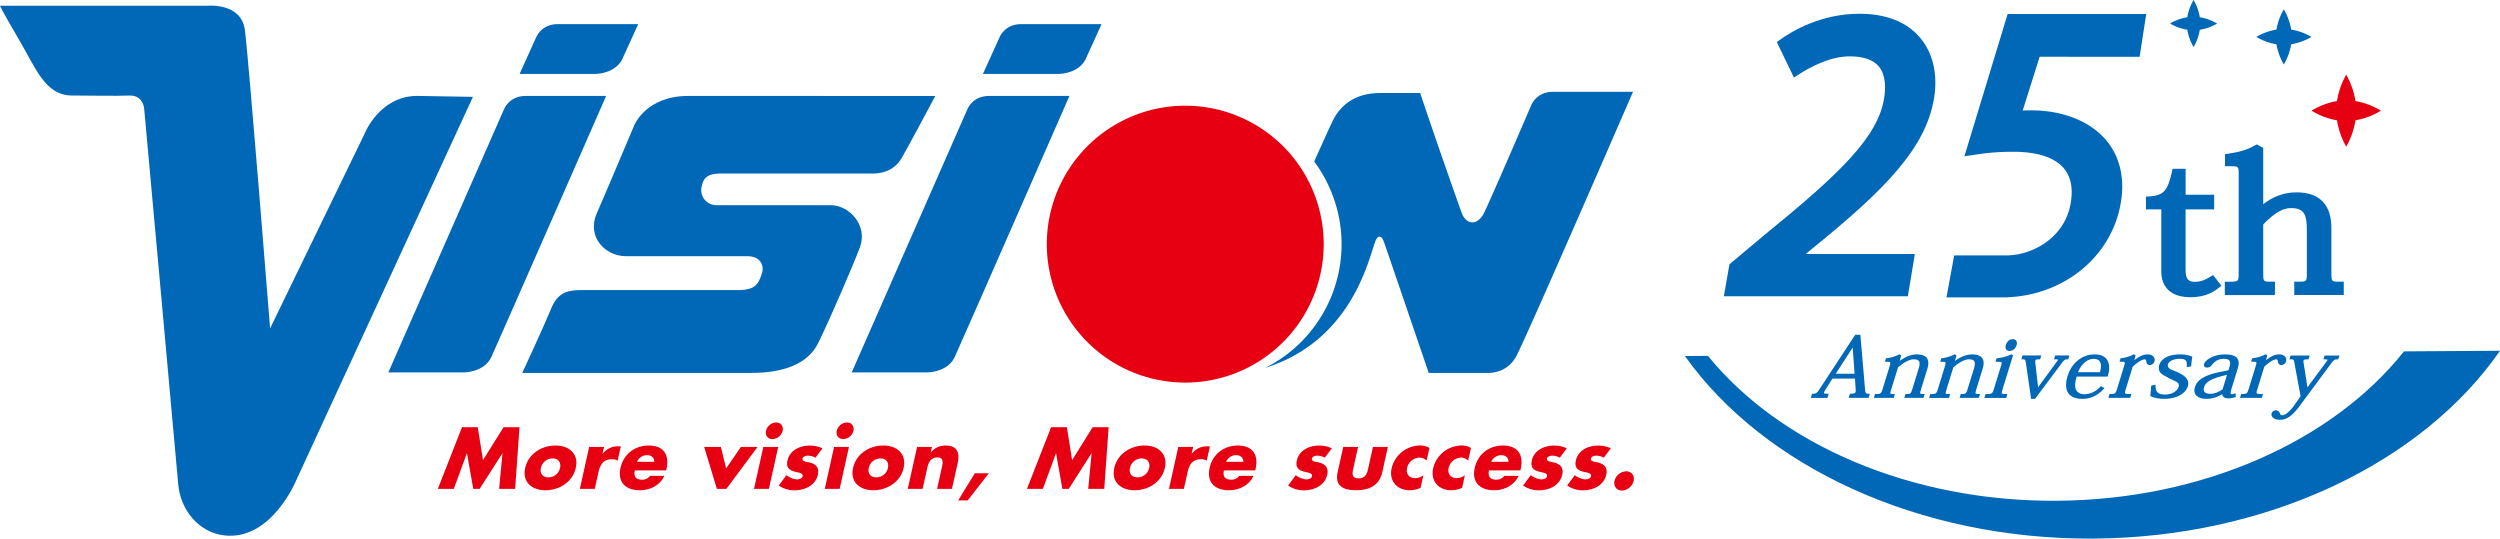
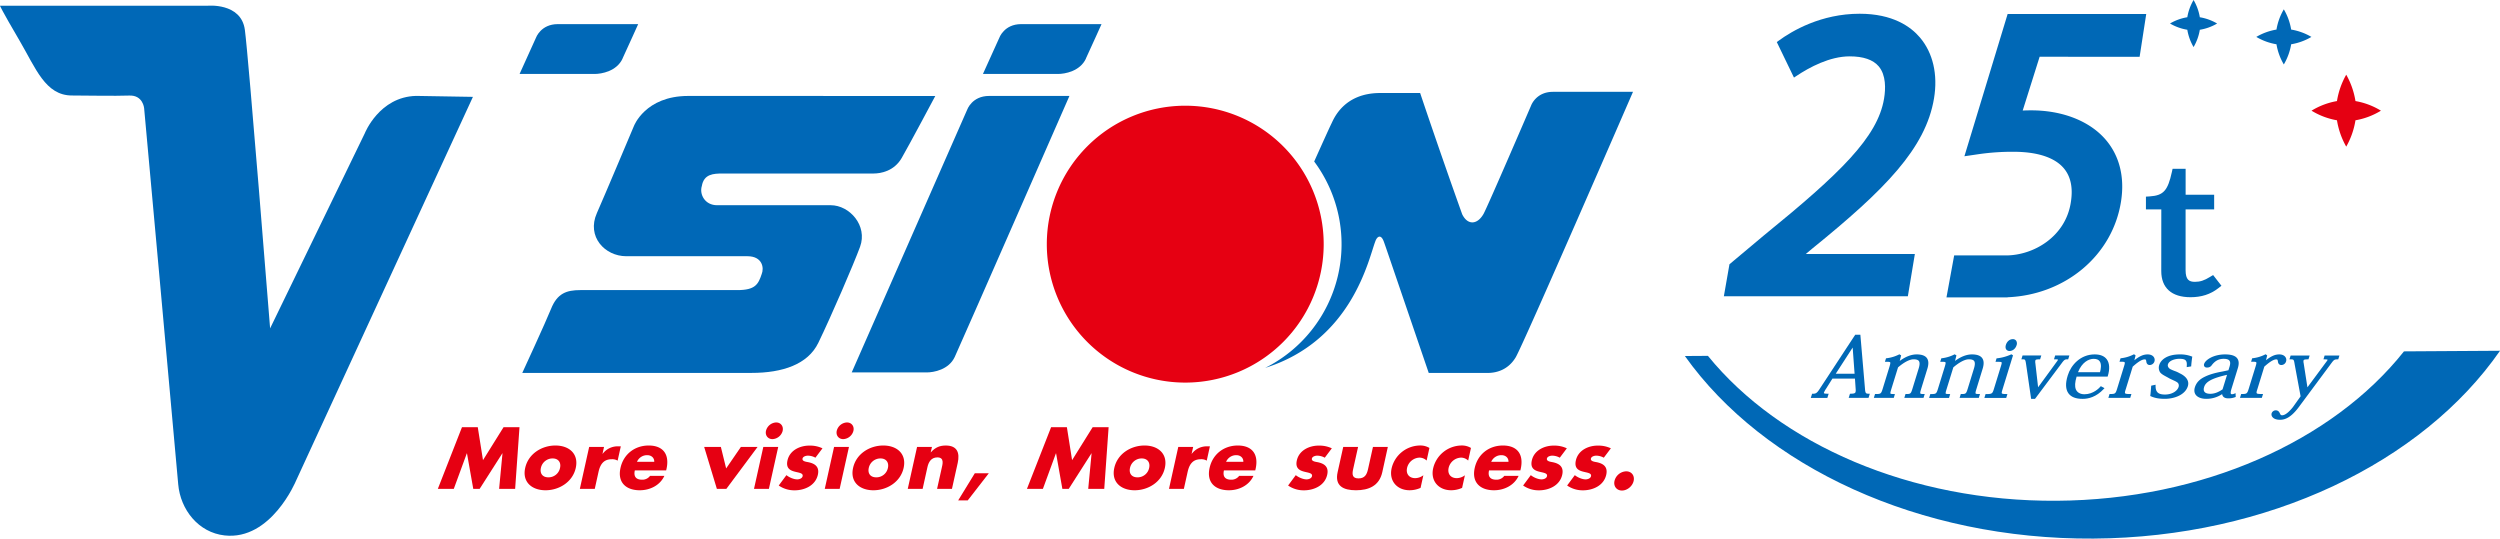
<svg xmlns="http://www.w3.org/2000/svg" width="2602.57" height="560.7" viewBox="0 0 2602.57 560.7">
  <defs>
    <style>
      .cls-1 {
        fill: #0068b7;
      }

      .cls-2 {
        fill: #e60012;
      }

      .cls-3 {
        fill: #e50012;
      }

      .cls-4 {
        fill: #0068b6;
      }
    </style>
  </defs>
  <g id="レイヤー_1" data-name="レイヤー 1">
    <g>
      <g>
        <path class="cls-1" d="M0,6H215.75S251,2.37,254.9,31s26.29,310.84,26.29,310.84l98.53-203s15-38.05,53.42-39l59.19,1L308.07,500.68s-25.81,62.17-74.28,56.71c-27.18-3-45.95-26.78-48.26-53.18-3.46-40-35.49-391.54-35.49-391.54s-1.12-13.78-15.53-13.2S87,99.41,74.87,99.41c-27.66,0-37.72-28.48-54.53-57.15C.75,8.85,0,6,0,6" />
-         <path class="cls-1" d="M511.52,371.61c-6.16,13.27-21.86,16.1-29.26,16.1h-78L524.48,114.23s5.06-14.35,22.8-14.35H631S517.68,358.35,511.52,371.61" />
        <path class="cls-1" d="M648.14,60.94C642,74.2,626.28,77,618.89,77h-78l17-37.55s5-14.34,22.81-14.34h83.66s-10.12,22.53-16.28,35.8" />
        <path class="cls-1" d="M993.91,371.61c-6.17,13.27-21.86,16.1-29.26,16.1h-78l120.2-273.48s5-14.35,22.8-14.35h83.66S1000.06,358.35,993.91,371.61" />
        <path class="cls-1" d="M1130.53,60.94C1124.36,74.2,1108.66,77,1101.26,77h-78l17-37.55s5-14.34,22.78-14.34h83.68s-10.12,22.53-16.28,35.8" />
        <path class="cls-1" d="M716.45,99.88c-44.87,0-56.57,31.42-56.57,31.42S629,204.61,621.34,221.9c-10.86,24.46,8.42,44.83,30.57,44.83l126.13,0c15.81,0,17.59,12.35,14.85,18.73C789.39,296,786.18,302,767.66,302H604.11c-14.17,0-24,3.27-30.49,19.63-5.44,13.58-29.91,66.58-29.91,66.58H782.36c32.34,0,58.66-8.9,69.52-31.3,13.5-27.82,36.94-82.23,43.47-100,8.06-22-10.87-43.28-30.58-43.28l-118.35,0c-12.52,0-18.53-11.29-15.8-20,2.15-12.48,12-13,21.78-13h157c7.39,0,21.28-2.36,29.25-16.1,7.34-12.64,35-64.61,35-64.61Z" />
        <path class="cls-1" d="M1616.67,95.6c-17.76,0-22.79,14.35-22.79,14.35s-45.6,106-49.53,112.83c-6.51,11.33-16.5,11.85-22.17.28-24.28-67.88-43.77-126.23-43.77-126.23h-41.62c-38,0-48.36,27.08-50.69,31.76-1.84,3.66-8.58,18.58-18,39.54A144.11,144.11,0,0,1,1317.08,383c90.51-28.57,107.59-113.18,114.59-131.54,1.79-5.3,6-8.43,9.13.62,4.23,12.06-3.23-9.58,46.56,136.17h61.17c7.4,0,20.63-1.95,29.25-16.08C1585.41,359.7,1700,95.6,1700,95.6Z" />
        <path class="cls-2" d="M1378,254.17a144.12,144.12,0,1,1-144.11-144.12A144.11,144.11,0,0,1,1378,254.17" />
        <polygon class="cls-2" points="480.94 444.72 497.37 444.72 502.81 479.03 524.21 444.72 540.81 444.72 536.28 508.92 519.59 508.92 523.1 471.96 522.92 471.96 499.32 508.92 492.68 508.92 486.14 471.96 485.97 471.96 472.41 508.92 455.8 508.92 480.94 444.72" />
        <path class="cls-2" d="M575.24,477.24c6.31,0,9,4.52,7.77,9.87a12.21,12.21,0,0,1-12.12,9.81c-6.31,0-9-4.27-7.8-9.81a12.44,12.44,0,0,1,12.15-9.87m3-13.45c-14.06,0-28.19,8.43-31.5,23.32s7.2,23.27,21.17,23.27,28.19-8.43,31.47-23.27-7.09-23.32-21.14-23.32" />
        <path class="cls-2" d="M627.24,472.39h.17a19.48,19.48,0,0,1,15.87-7.75h3l-3.31,14.91a10.86,10.86,0,0,0-6.23-1.46c-8.6,0-12,5.71-13.67,13.21l-3.89,17.62H603.64l9.7-43.68h15.47Z" />
        <path class="cls-2" d="M663.13,480.74a11.36,11.36,0,0,1,10.71-6.89c4.18,0,7.4,2.72,7.25,6.89Zm30.73,7.33c3.29-14.91-3.39-24.28-18.56-24.28-14.21,0-26.13,8.78-29.35,23.32-3.34,15.08,5.66,23.27,20.13,23.27,10,0,20.81-4.69,25.55-15h-14.9a9.88,9.88,0,0,1-8.29,4c-6.4,0-9-3.39-7.56-9.69h32.61Z" />
        <polygon class="cls-2" points="755.94 487.64 771.3 465.24 788.67 465.24 756.15 508.92 746.28 508.92 733.05 465.24 750.44 465.24 755.94 487.64" />
        <path class="cls-2" d="M800.44,508.92h-15.5l9.69-43.68h15.52Zm14.35-60.46a11.5,11.5,0,0,1-10.62,8.68c-4.76,0-7.81-3.9-6.75-8.68A11.49,11.49,0,0,1,808,439.78c4.77,0,7.81,3.92,6.76,8.68" />
        <path class="cls-2" d="M848.86,476.48a16.38,16.38,0,0,0-7.87-2.13c-1.8,0-5,.77-5.52,3-.67,3,4.1,3.41,6.13,3.83,6.92,1.45,11.62,4.85,9.83,13-2.56,11.48-14.09,16.26-24.22,16.26a28.4,28.4,0,0,1-16.52-5l8-10.8c2.66,2.21,7.45,4.41,11.29,4.41,2,0,5.06-.92,5.58-3.31.76-3.4-4.05-3.58-8.62-4.85s-8.9-3.68-7.16-11.5c2.37-10.73,13.15-15.5,22.67-15.5a30.37,30.37,0,0,1,13.77,2.82Z" />
        <path class="cls-2" d="M874.1,508.92H858.61l9.69-43.68h15.5Zm14.35-60.46a11.48,11.48,0,0,1-10.61,8.68c-4.77,0-7.81-3.9-6.76-8.68a11.51,11.51,0,0,1,10.61-8.68c4.77,0,7.82,3.92,6.76,8.68" />
        <path class="cls-2" d="M916.55,477.24c6.31,0,9,4.52,7.79,9.9a12.24,12.24,0,0,1-12.14,9.78c-6.3,0-9-4.27-7.79-9.78a12.45,12.45,0,0,1,12.14-9.9m3-13.45c-14.06,0-28.18,8.43-31.48,23.35s7.19,23.24,21.15,23.24,28.18-8.43,31.47-23.24-7.08-23.35-21.14-23.35" />
        <path class="cls-2" d="M968.91,470.86h.15c4.75-5.29,9.49-7.06,15.54-7.06,11.76,0,14.8,7.4,12.41,18.14l-6,27H975.52l4.74-21.28c.92-4.17,3.23-11.5-4.45-11.5-6.29,0-9.12,4.69-10.33,10.15l-5,22.63H945l9.69-43.68h15.5Z" />
        <polygon class="cls-2" points="1029.39 492.65 1007.45 520.93 997.49 520.93 1014.82 492.65 1029.39 492.65" />
        <polygon class="cls-2" points="1094.23 444.72 1110.66 444.72 1116.08 479.03 1137.49 444.72 1154.1 444.72 1149.56 508.92 1132.87 508.92 1136.37 471.96 1136.21 471.96 1112.6 508.92 1105.95 508.92 1099.41 471.96 1099.24 471.96 1085.69 508.92 1069.08 508.92 1094.23 444.72" />
        <path class="cls-2" d="M1188.52,477.24c6.3,0,9,4.52,7.77,9.9a12.22,12.22,0,0,1-12.14,9.78c-6.29,0-9-4.27-7.79-9.78a12.46,12.46,0,0,1,12.16-9.9m3-13.45c-14.06,0-28.2,8.43-31.51,23.35s7.21,23.24,21.18,23.24,28.18-8.43,31.45-23.24-7.08-23.35-21.12-23.35" />
        <path class="cls-2" d="M1240.52,472.39h.17a19.45,19.45,0,0,1,15.85-7.75h3l-3.29,14.91a10.93,10.93,0,0,0-6.24-1.46c-8.61,0-12,5.71-13.66,13.21l-3.91,17.62h-15.49l9.67-43.68h15.51Z" />
        <path class="cls-2" d="M1276.4,480.74a11.37,11.37,0,0,1,10.71-6.89c4.19,0,7.41,2.72,7.24,6.89Zm30.73,7.33c3.31-14.91-3.39-24.28-18.55-24.28-14.22,0-26.14,8.78-29.36,23.34-3.34,15.06,5.66,23.25,20.15,23.25,10,0,20.79-4.69,25.54-15H1290a9.9,9.9,0,0,1-8.3,4c-6.37,0-9-3.39-7.55-9.69h32.6Z" />
        <path class="cls-2" d="M1379.11,476.48a16.36,16.36,0,0,0-7.88-2.13c-1.79,0-5,.77-5.51,3-.66,3,4.09,3.41,6.13,3.83,6.92,1.45,11.61,4.85,9.82,13-2.56,11.48-14.08,16.26-24.21,16.26a28.35,28.35,0,0,1-16.51-5l8-10.8c2.66,2.21,7.44,4.41,11.28,4.41,2,0,5.06-.92,5.59-3.31.75-3.4-4.06-3.58-8.62-4.85s-8.91-3.66-7.17-11.5c2.38-10.73,13.14-15.5,22.68-15.5a30.3,30.3,0,0,1,13.76,2.82Z" />
        <path class="cls-2" d="M1413.8,465.24l-5.18,23.33c-1.24,5.55-.74,9.46,5.65,9.46s8.62-3.91,9.85-9.46l5.18-23.33h15.48L1439,491.55c-3.19,14.39-14.3,18.83-27.41,18.83s-22.28-4.44-19.09-18.83l5.84-26.31Z" />
        <path class="cls-2" d="M1485.16,479.46a10.94,10.94,0,0,0-7.34-3.07,13.82,13.82,0,0,0-13,10.64c-1.4,6.32,2.14,10.74,8.54,10.74a14.53,14.53,0,0,0,8.39-3l-2.89,13.11a27.81,27.81,0,0,1-11.45,2.48c-12.94,0-21.63-9.63-18.7-22.81a30.7,30.7,0,0,1,29.7-23.78,18.06,18.06,0,0,1,9.65,2.56Z" />
        <path class="cls-2" d="M1528.41,479.46a10.92,10.92,0,0,0-7.33-3.07,13.8,13.8,0,0,0-13,10.64c-1.4,6.32,2.14,10.74,8.52,10.74a14.61,14.61,0,0,0,8.41-3l-2.91,13.11a27.78,27.78,0,0,1-11.45,2.48c-12.94,0-21.62-9.63-18.7-22.81a30.72,30.72,0,0,1,29.71-23.78,18.06,18.06,0,0,1,9.65,2.56Z" />
        <path class="cls-2" d="M1552.4,480.74a11.4,11.4,0,0,1,10.73-6.89c4.17,0,7.4,2.72,7.24,6.89Zm30.73,7.33c3.3-14.91-3.39-24.28-18.56-24.28-14.21,0-26.11,8.78-29.34,23.34-3.34,15.06,5.65,23.25,20.13,23.25,10,0,20.8-4.69,25.56-15H1566a9.92,9.92,0,0,1-8.31,4c-6.38,0-9-3.39-7.55-9.69h32.62Z" />
        <path class="cls-2" d="M1623.77,476.48a16.39,16.39,0,0,0-7.88-2.13c-1.78,0-5,.77-5.51,3-.67,3,4.1,3.41,6.13,3.83,6.93,1.45,11.61,4.85,9.82,13-2.55,11.48-14.09,16.26-24.21,16.26a28.35,28.35,0,0,1-16.51-5l8-10.8c2.65,2.21,7.44,4.41,11.27,4.41,2,0,5.06-.92,5.58-3.31.77-3.4-4-3.58-8.62-4.85s-8.9-3.66-7.17-11.5c2.39-10.73,13.16-15.5,22.7-15.5a30.39,30.39,0,0,1,13.76,2.82Z" />
        <path class="cls-2" d="M1669.58,476.48a16.31,16.31,0,0,0-7.86-2.13c-1.8,0-5,.77-5.53,3-.67,3,4.11,3.41,6.14,3.83,6.92,1.45,11.61,4.85,9.82,13-2.56,11.48-14.07,16.26-24.22,16.26a28.34,28.34,0,0,1-16.5-5l8-10.8c2.67,2.21,7.45,4.41,11.27,4.41,2,0,5.07-.92,5.59-3.31.76-3.4-4-3.58-8.63-4.85s-8.89-3.66-7.15-11.5c2.37-10.73,13.14-15.5,22.68-15.5a30.4,30.4,0,0,1,13.77,2.82Z" />
        <path class="cls-2" d="M1700.67,500.66c-1.21,5.46-6.64,10-12.17,10s-9-4.52-7.76-10a13.06,13.06,0,0,1,12.17-10c5.54,0,9,4.42,7.76,10" />
      </g>
      <g id="rogo">
        <path class="cls-3" d="M2442.49,152.66a81.51,81.51,0,0,0,9.62-27.44,75.13,75.13,0,0,0,26.5-10,75.32,75.32,0,0,0-26.5-10,81.51,81.51,0,0,0-9.62-27.46,81.78,81.78,0,0,0-9.64,27.46,75.43,75.43,0,0,0-26.48,10,75.23,75.23,0,0,0,26.48,10A81.78,81.78,0,0,0,2442.49,152.66Z" />
        <path class="cls-4" d="M2377.52,67.09a60.92,60.92,0,0,0,7.66-21,61.13,61.13,0,0,0,21.06-7.66,61.48,61.48,0,0,0-21.06-7.65,61.13,61.13,0,0,0-7.66-21.06,61.48,61.48,0,0,0-7.65,21.06,61.37,61.37,0,0,0-21,7.65,61,61,0,0,0,21,7.66A61.26,61.26,0,0,0,2377.52,67.09Z" />
        <path class="cls-4" d="M2283.58,49a52.57,52.57,0,0,0,6.5-18,51.9,51.9,0,0,0,18-6.51,52.16,52.16,0,0,0-18-6.53A52.46,52.46,0,0,0,2283.58,0a52.37,52.37,0,0,0-6.53,17.94,52.16,52.16,0,0,0-18,6.53,51.9,51.9,0,0,0,18,6.51A52.48,52.48,0,0,0,2283.58,49Z" />
        <path class="cls-4" d="M2502.6,365.79c-74,93.24-209.55,154.53-361.47,155.52S1853,462.74,1778,370.46l-24,.16c82.17,115.48,243.9,191.22,425.38,190.06s342.37-79,423.21-195.53Z" />
        <path class="cls-4" d="M2249.94,282.2c0,17.55,10.82,27.21,30.46,27.21,11.29,0,20.71-3,28.81-9.3l3.38-2.61-8.69-11.19-3.26,2c-5.86,3.66-10.25,5.09-15.65,5.09-6,0-9.72-2-9.72-12.2V218H2305V202.74h-29.7v-27h-13.58l-.74,3.34c-4.26,19.44-8.78,24.42-23,25.37l-4,.26V218h16Z" />
-         <path class="cls-4" d="M2368.31,293.25h-4.25c-8,0-8,0-8-9.71V233.73c10.84-11.52,20.24-17.12,28.72-17.12,14.39,0,16.71,7,16.71,23.68v43.06c0,9.9,0,9.9-8.84,9.9h-4.26v13.87h51.53V293.25h-4.25c-8.63,0-8.63,0-8.63-9.71V239.71c0-10.79,0-39.46-36.58-39.46-12.35,0-24.09,4.23-34.4,12.32V154l-6.66-3.71-2.06,1.15c-7.94,4.42-15.37,6.72-27.39,8.51l-3.63.54V173h4.26c9.94,0,9.94,0,9.94,8.37v102c0,9.9,0,9.9-10.16,9.9h-4.26v13.87h52.19Z" />
        <path class="cls-4" d="M1886.73,258.68c75.46-61.15,118-104.17,126.64-156.27,4.13-24.84-1.07-47.35-14.64-63.36-9.57-11.29-28.23-24.74-62.83-24.74-40,0-70.11,17.67-84.47,28.2l-1.74,1.27,17.88,37,2.12-1.41c14.09-9.44,35.22-20.7,55.85-20.7,14.24,0,24.42,3.5,30.25,10.39,7.73,9.14,7.29,23.41,5.55,33.77-6.71,40-45.66,77.69-125.14,142.29l-35.79,30-5.82,33.3h191.54l7.29-44H1879.85Z" />
        <path class="cls-4" d="M2227.4,59.14l6.89-44.56H2090l-45,148.09,15.21-2.23a245.33,245.33,0,0,1,35.94-2.43c24.67,0,42.73,5.89,52.23,17.05,7.27,8.54,9.79,20.32,7.48,35.12-5.28,36.11-38.68,55.64-67.52,55.73h-54l-8,43.66h63.52v-.11c60.23-2.44,109.53-43.64,118.23-100,3.87-25.07-1.62-47.16-15.87-63.88-16.63-19.51-45-30.7-77.7-30.7-3.29,0-6.19.07-8.83.2l17.63-56Z" />
        <g>
          <path class="cls-4" d="M1903.7,409.87h-1.1c-2.26,0-3.54-.19-3.8-.55-.08-.1-.06-.35,0-.69a20.49,20.49,0,0,1,2.12-3.88l6.66-10.58h23.47l.75,10.89a8.44,8.44,0,0,1-.15,3.08c-.35,1.12-1.27,1.73-5.17,1.73h-.6l-1.34,4.33h20.66l1.34-4.33h-1.1c-2.85,0-3.61-.22-3.94-5.21l-4.81-56.16h-5.37l-37.4,57c-2.59,3.88-3.73,4.4-6.89,4.4h-.6l-1.34,4.33h17.23Zm7.37-20.8,17.61-27.25,2,27.25Z" />
          <path class="cls-4" d="M1972.67,410.2h-1.1c-1.1,0-3.17,0-3.53-.5s.26-2.62.88-4.65l7-22.6c6.33-5.42,12.07-8.4,16.19-8.4,2.81,0,4.6.58,5.47,1.75,1.06,1.44,1,4-.21,7.9l-6.4,20.79c-1.68,5.44-2,5.71-6.69,5.71h-.59l-1.24,4h20l1.23-4h-1.1c-1.48,0-3-.06-3.41-.56s.13-2.53.73-4.5l6.54-21.22c1.53-5,1.36-8.62-.51-11.16s-5.38-3.81-10.65-3.81c-5.55,0-11.59,2.34-17.59,6.8l1.47-5.77-1.86-1.15-.41.22a38.62,38.62,0,0,1-13,3.9l-.51.08-1.11,3.59,2,0c1.5,0,3.09.08,3.47.58s-.11,2.5-.7,4.4L1960,404.49c-1.68,5.44-2,5.71-7.44,5.71h-.6l-1.24,4h20.76Z" />
          <path class="cls-4" d="M2030.22,410.2h-1.1c-1.11,0-3.17,0-3.54-.5s.26-2.62.89-4.65l7-22.6c6.32-5.42,12.06-8.4,16.18-8.4,2.81,0,4.6.58,5.47,1.75,1.06,1.44,1,4-.2,7.9l-6.41,20.79c-1.68,5.44-2,5.71-6.68,5.71h-.6l-1.23,4h20l1.23-4h-1.1c-1.48,0-3-.06-3.41-.56s.13-2.53.74-4.5l6.53-21.22c1.53-5,1.36-8.62-.51-11.16s-5.38-3.81-10.65-3.81c-5.54,0-11.59,2.34-17.59,6.8l1.48-5.77-1.86-1.15-.41.22a38.6,38.6,0,0,1-13,3.9l-.5.08-1.12,3.59,2,0c1.5,0,3.09.08,3.47.58s-.1,2.5-.69,4.4l-7.06,22.92c-1.68,5.44-2,5.71-7.45,5.71h-.6l-1.23,4H2029Z" />
          <path class="cls-4" d="M2092,365.4c3.21,0,6.21-2.44,7.28-5.92a5.34,5.34,0,0,0-.42-4.82,4.15,4.15,0,0,0-3.56-1.59c-3.15,0-6,2.39-7.1,5.94-.77,2.51-.2,4,.41,4.85A4.06,4.06,0,0,0,2092,365.4Z" />
          <path class="cls-4" d="M2089.77,410.2h-1.1c-2,0-4.17-.05-4.63-.67s.09-2.36.74-4.48l10.82-35.13-1.68-1.08-.4.18A47.52,47.52,0,0,1,2079,373l-.52.05-1.11,3.6h1.1c2.6,0,4.84,0,5.24.55s-.27,2.63-.74,4.17l-7.14,23.17c-1.61,5.23-1.94,5.71-8.21,5.71h-.6l-1.23,4h22.75Z" />
          <path class="cls-4" d="M2109.22,379.21l5.13,35.31.1.7h4.06l27.94-37.34c2.73-3.67,3.49-3.83,6-3.83h.59l1.24-4H2139.5l-1.24,4h1.1c2.5,0,3,.25,3.07.4a6.06,6.06,0,0,1-1,1.71l-19.71,27-2.88-25.23a7,7,0,0,1,.06-2.73c.22-.74,1-1.13,4.31-1.13h.6l1.24-4h-19.52l-1.23,4h1.1C2108.16,374.05,2108.46,374.05,2109.22,379.21Z" />
          <path class="cls-4" d="M2153.38,409.57c2.77,3.75,7.63,5.65,14.46,5.65h.47c5.58,0,13.89-1.8,21.82-10.36l.71-.77L2187,402l-.42.51c-1.13,1.31-7.25,7.93-16.69,7.93-4.26,0-7.57-1.9-8.85-5.07s-1-7.36.77-13.34h32.29l.18-.57c2.23-7.25,1.85-13.44-1.07-17.39-2.52-3.41-6.76-5.13-12.62-5.13-14.7,0-24.66,11-28,21.88C2150,399.07,2150.28,405.37,2153.38,409.57Zm26.25-36c2.87,0,4.94.82,6.14,2.46,2.32,3.14,1.17,8.68.38,11.44h-22.89C2167.32,377.22,2174.32,373.55,2179.63,373.55Z" />
          <path class="cls-4" d="M2217.63,414.2l1.23-4h-1.1c-2.45,0-4.88-.05-5.41-.77s0-2.34.67-4.38l7.2-23.38c4.23-3.75,9-7.53,12.4-7.53,1.12,0,1.5.18,1.77,2.35.41,3.05,2.41,3.51,3.56,3.51a5.3,5.3,0,0,0,4.14-8.39c-1.27-1.71-3.5-2.66-6.29-2.66-4.39,0-8.27,1.67-13.85,6.06l1.25-5-1.6-1.23-.46.22a37.69,37.69,0,0,1-13.07,3.92l-.51.06-1.11,3.59h1.1c1.94,0,3.87,0,4.28.61s-.12,2.46-.67,4.2l-7.11,23.08c-1.65,5.39-2.06,5.71-7.34,5.71h-.61l-1.23,4Z" />
          <path class="cls-4" d="M2276.44,382.19l4.68-.78,0-.64c.29-3.61.66-6.39,1-8.86l.1-.63-.61-.23a32.94,32.94,0,0,0-12.44-2.1c-13.22,0-19.67,5.65-21.3,10.92a9,9,0,0,0,.85,7.71c1.43,1.85,3.76,3.09,6.23,4.43,1,.55,2.11,1.12,3.24,1.82,1.35.69,2.61,1.26,3.75,1.79,2.55,1.17,4.56,2.09,5.47,3.21a4.34,4.34,0,0,1,.53,4.05c-1.2,3.9-6.43,7.84-14.11,7.84-3.78,0-6.24-.71-7.73-2.22s-2.11-3.71-2.09-7v-1l-4.55,1-.19,2.58c-.17,2.31-.35,4.69-.71,7.56l-.08.6.54.25c4.06,1.86,8.56,2.7,14.59,2.7,9.92,0,21.19-4.06,24-13.14,1.66-5.38-1.47-10.23-8.7-13.55a26.93,26.93,0,0,0-4.89-2.23,47.14,47.14,0,0,1-4.84-2.1c-2-1.33-2.82-3.15-2.29-4.86,1.31-4.25,7.8-5.79,11.85-5.79,3.55,0,5.52.5,6.6,1.68s1.38,3,1.13,5.92Z" />
          <path class="cls-4" d="M2294.56,378.86a2.87,2.87,0,0,0,.3,2.65,3.08,3.08,0,0,0,2.68,1.11,5.6,5.6,0,0,0,5.07-2.61c3.45-4.47,7.24-6.46,12.31-6.46,3.07,0,5,.62,6,1.92s1,3.45,0,6.53l-1.06,3.45-6.44,1.35c-7.56,1.35-13.51,3.11-18.15,5.41-5.55,2.65-8.83,6.15-10.34,11-.93,3-.62,5.73.9,7.79,2,2.66,5.94,4.2,10.9,4.2a29.39,29.39,0,0,0,16.57-4.92c.48,2.93,2.61,4.41,6.35,4.41a19.51,19.51,0,0,0,7.23-1.24l.55-.2-.16-4-1.11.52a6.26,6.26,0,0,1-2.72.61,1.05,1.05,0,0,1-.95-.36c-.28-.39-.6-1.53.43-4.88l6.72-21.82c1.37-4.46,1.18-7.81-.61-10.23-2.05-2.79-6.22-4.14-12.74-4.14C2304.11,369,2295.84,374.7,2294.56,378.86Zm23.85,11.35-4.66,15.12c-4.57,3.14-8.62,4.62-12.74,4.62-3,0-5.09-.73-6.11-2.1-.87-1.18-1-2.86-.32-5C2296.3,397.28,2303,393.69,2318.41,390.21Z" />
          <path class="cls-4" d="M2357.22,381.67c4.23-3.75,9-7.53,12.39-7.53,1.13,0,1.52.18,1.78,2.35.4,3.05,2.4,3.51,3.57,3.51a5.14,5.14,0,0,0,4.93-3.89,5.06,5.06,0,0,0-.8-4.5c-1.26-1.71-3.49-2.66-6.28-2.66-4.4,0-8.28,1.67-13.85,6.06l1.24-5-1.59-1.23-.46.22a37.69,37.69,0,0,1-13.07,3.92l-.51.06-1.11,3.59h1.1c1.93,0,3.86,0,4.27.61s-.12,2.46-.66,4.2l-7.11,23.08c-1.66,5.39-2.08,5.71-7.35,5.71h-.6l-1.23,4h22.75l1.24-4h-1.1c-2.45,0-4.89-.05-5.42-.77s0-2.34.67-4.38Z" />
          <path class="cls-4" d="M2373.51,437c4.41,0,10.53-1.4,18.92-12.3l34.7-46.77c2.65-3.57,3.33-3.83,6.44-3.83h.6l1.23-4H2420l-1.23,4h1.1c2.64,0,3.18.27,3.23.49a5.66,5.66,0,0,1-1,1.62l-20,27-3.93-25.23a6.23,6.23,0,0,1-.1-2.75c.21-.72,1-1.13,4.51-1.13h.6l1.23-4h-19.8l-1.24,4h1.11c3.32,0,3.52,0,4.34,5.2l6.17,33.27-8,11.24c-2.5,3.17-7.28,8.51-11.23,8.51-1.36,0-1.76-.71-2.39-2.08s-1.66-3.09-4.31-3.09a4.63,4.63,0,0,0-4.2,3,4.27,4.27,0,0,0,.7,3.84C2366.9,435.9,2369.75,437,2373.51,437Z" />
        </g>
      </g>
    </g>
  </g>
</svg>